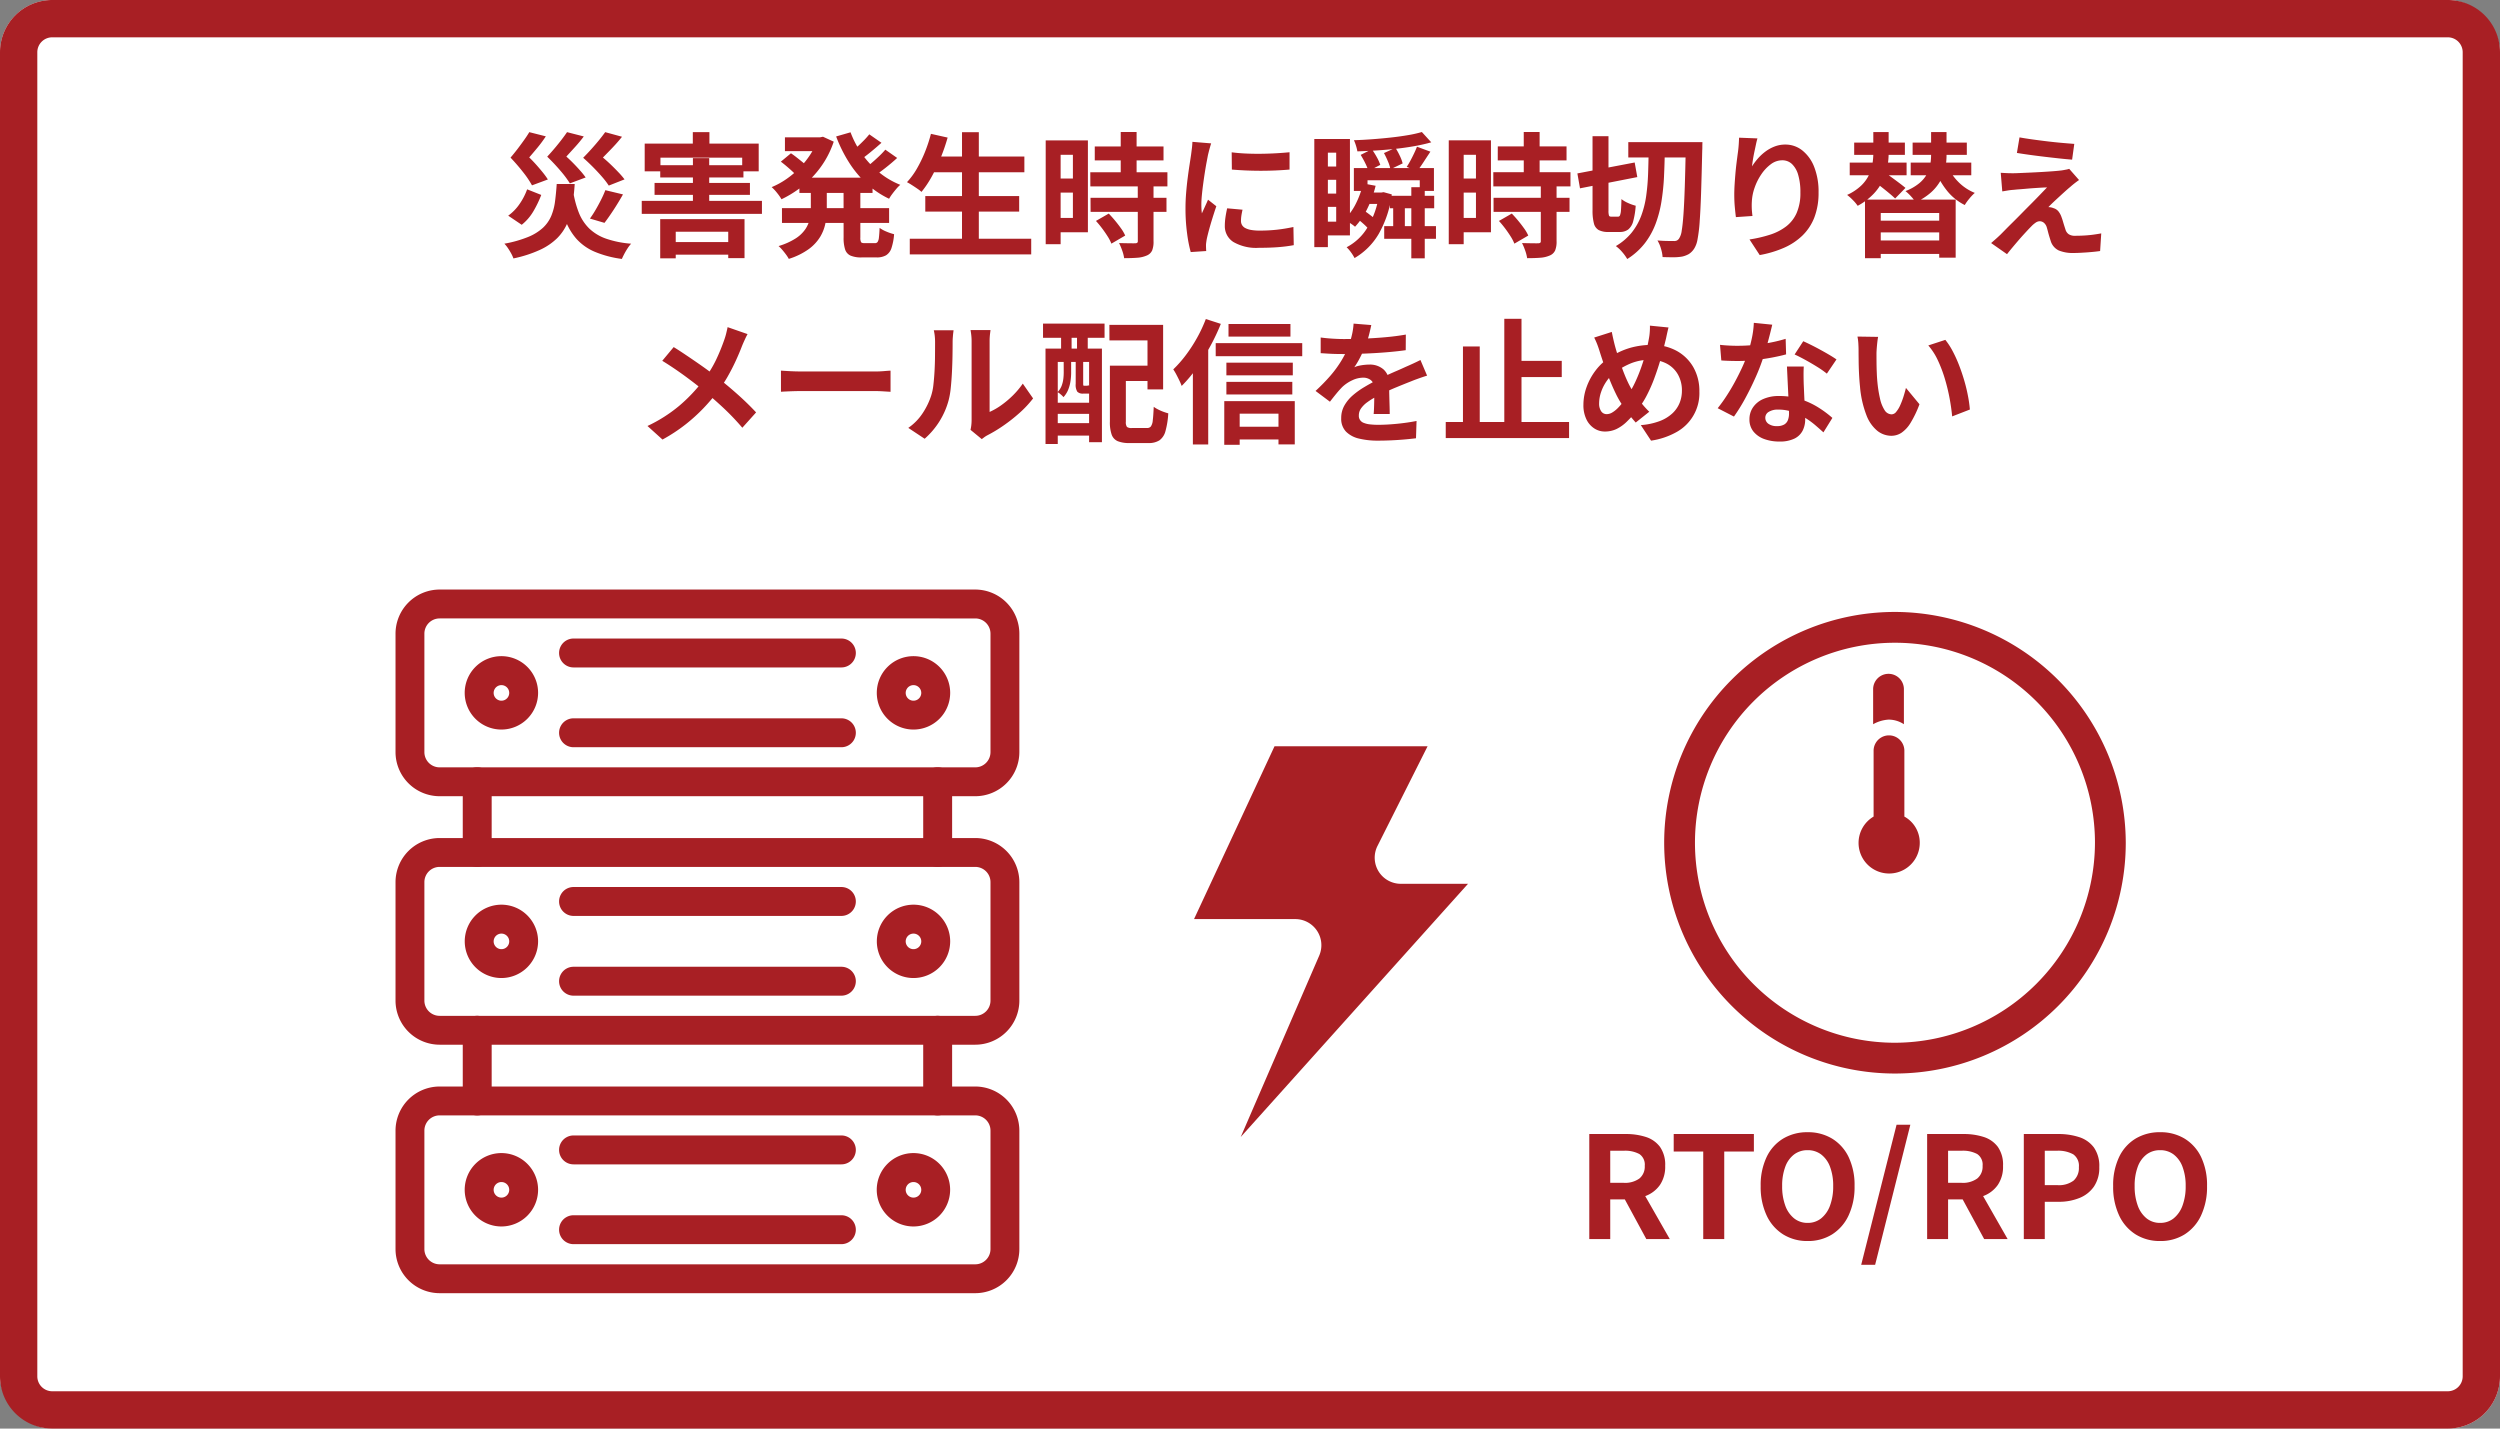
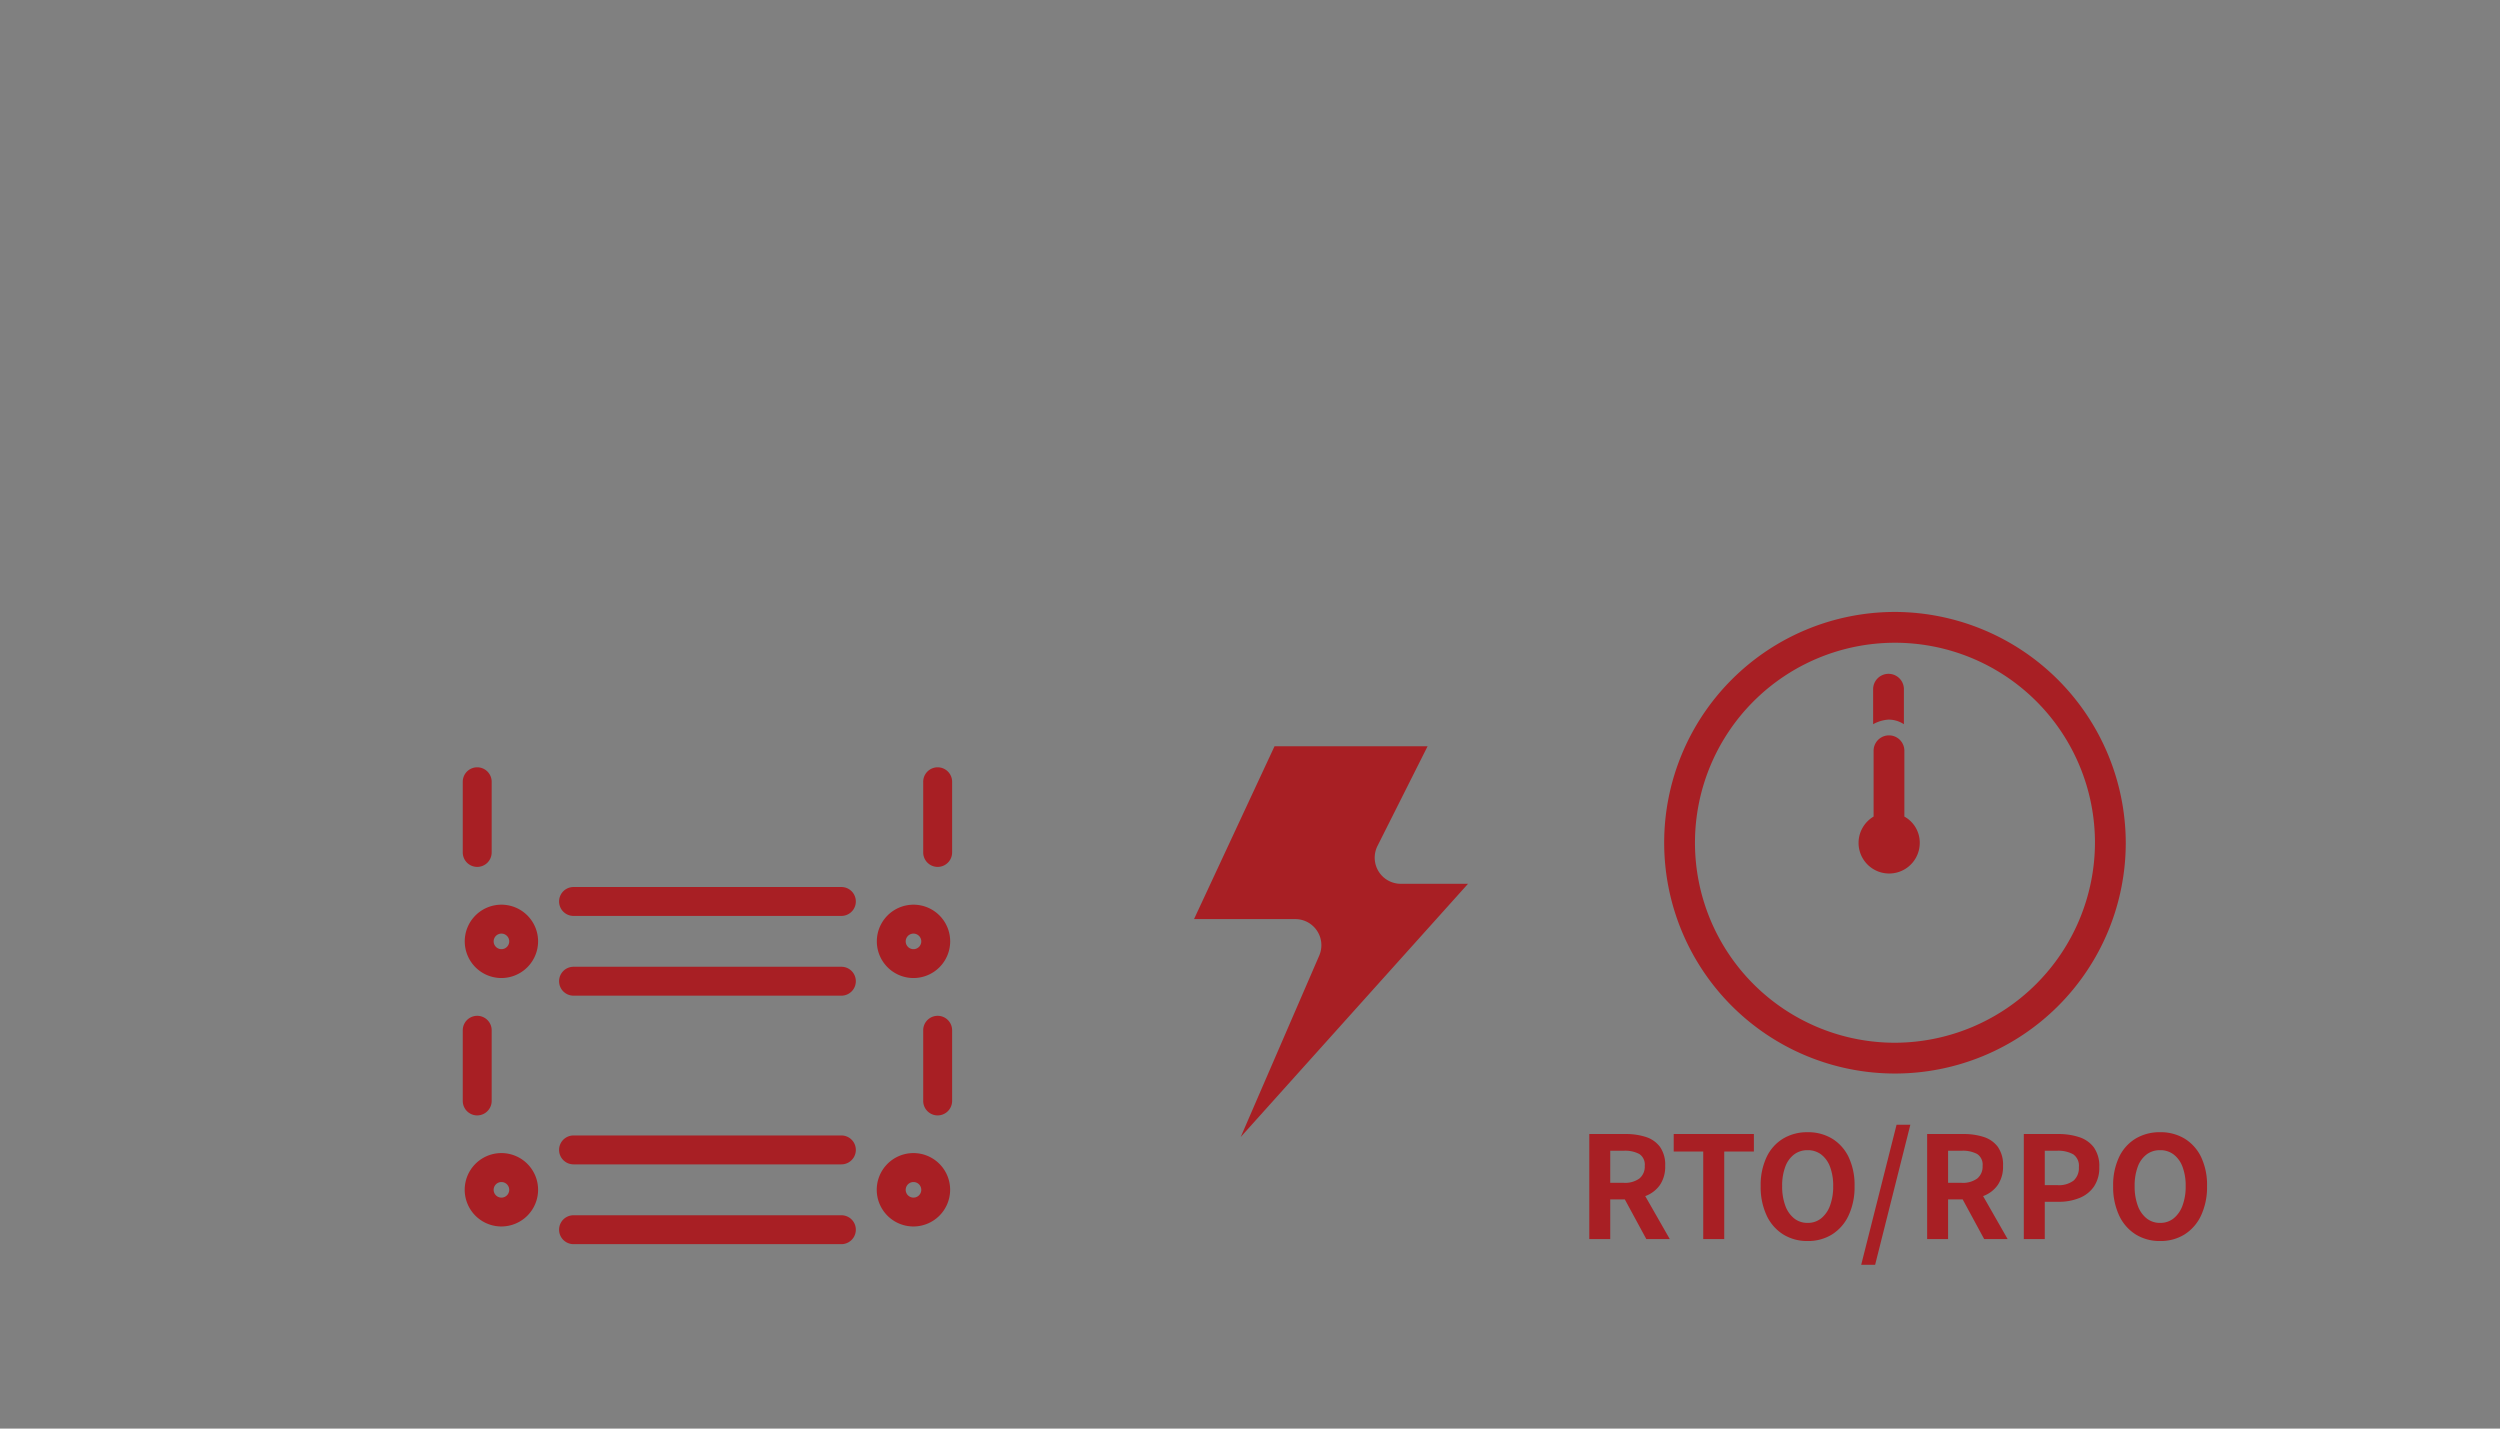
<svg xmlns="http://www.w3.org/2000/svg" viewBox="0 0 335 191.429">
  <rect x="0" y="0" width="335" height="191.429" fill="#808080" stroke="none" />
  <g transform="translate(-3159 -5261)">
-     <rect width="335" height="191.429" fill="#fff" rx="7" transform="translate(3159 5261)" />
-     <path fill="#a81f24" d="M3166 5266a2 2 0 0 0-2 2v177.429a2 2 0 0 0 2 2h321a2 2 0 0 0 2-2V5268a2 2 0 0 0-2-2h-321m0-5h321a7 7 0 0 1 7 7v177.429a7 7 0 0 1-7 7h-321a7 7 0 0 1-7-7V5268a7 7 0 0 1 7-7Z" />
-     <path fill="#a81f24" d="M3235.8 5286.6a13.321 13.321 0 0 0 .765 2.9 6.128 6.128 0 0 0 1.381 2.108 6.218 6.218 0 0 0 2.251 1.367 13.241 13.241 0 0 0 3.375.68 4.512 4.512 0 0 0-.463.6q-.24.364-.442.747t-.336.694a14.02 14.02 0 0 1-3.673-.975 6.935 6.935 0 0 1-2.434-1.739 8.14 8.14 0 0 1-1.515-2.626 20.93 20.93 0 0 1-.917-3.615Zm-2.2-.94h2.411q-.1 1.518-.309 2.829a10.116 10.116 0 0 1-.68 2.415 6.462 6.462 0 0 1-1.351 2 8.135 8.135 0 0 1-2.308 1.573 16.439 16.439 0 0 1-3.563 1.152 4.528 4.528 0 0 0-.3-.661q-.2-.369-.44-.724a3.96 3.96 0 0 0-.475-.591 15.777 15.777 0 0 0 3.184-.9 6.6 6.6 0 0 0 1.994-1.237 4.668 4.668 0 0 0 1.107-1.588 7.556 7.556 0 0 0 .506-1.949q.139-1.064.224-2.323Zm-3.673-6.951 2.213.561a16.487 16.487 0 0 1-1.095 1.486q-.577.7-1.13 1.337.5.486.968 1.013t.873 1.03a9.743 9.743 0 0 1 .659.913l-2.127.788a12.518 12.518 0 0 0-1.188-1.761q-.776-.992-1.688-1.955.484-.564.954-1.182t.882-1.2q.414-.582.678-1.034Zm5.059 0 2.241.575q-.56.748-1.165 1.41l-1.172 1.286q.512.458 1 .96t.9.973a9.68 9.68 0 0 1 .688.867l-2.113.791a13.812 13.812 0 0 0-1.265-1.689q-.817-.962-1.775-1.888.512-.55 1.012-1.143t.928-1.152q.429-.56.721-.994Zm5.113 0 2.251.617q-.4.508-.835.988t-.873.925l-.851.871q.566.472 1.106.994t1.011 1.02a10.6 10.6 0 0 1 .781.912l-2.113.833a10.264 10.264 0 0 0-.859-1.128q-.535-.622-1.189-1.287t-1.384-1.311q.562-.568 1.119-1.188t1.035-1.206q.477-.592.802-1.044Zm-10.462 7.661 1.892.752a14.478 14.478 0 0 1-1.049 2.178 6.541 6.541 0 0 1-1.569 1.822l-1.811-1.222a6.3 6.3 0 0 0 1.526-1.572 8.442 8.442 0 0 0 1.011-1.958Zm10.479.113 2.364.569q-.594 1.054-1.259 2.071t-1.221 1.741l-1.95-.575a13.7 13.7 0 0 0 .759-1.169q.383-.655.731-1.346a13.2 13.2 0 0 0 .577-1.291Zm11.735-4.29h2.183v6.488h-2.183Zm-4.38.944h11.149v1.645h-11.148Zm-.76 2.379h12.78v1.593h-12.78Zm1.517 7.921h9.561v1.687h-9.561Zm-3.235-5.523h16.107v1.747h-16.106Zm2.474 2.447h11.3v5.23h-2.183v-3.54h-7.035v3.564h-2.08Zm4.37-11.655h2.225v2.6h-2.225Zm-6.447 1.536h15.276v3.717h-2.211v-1.829H3247.5v1.829h-2.112Zm20.731 4.57h9.8v2.042h-9.8Zm-1.939-5.412h5.1v1.856h-5.1Zm-.4 9.491h14.358v1.982h-14.354Zm4.73-9.491h.389l.379-.078 1.441.661a12.639 12.639 0 0 1-1.179 2.551 12.735 12.735 0 0 1-1.63 2.137 13.488 13.488 0 0 1-1.978 1.721 14.666 14.666 0 0 1-2.214 1.308 6.6 6.6 0 0 0-.6-.857 5.793 5.793 0 0 0-.718-.769 10.333 10.333 0 0 0 1.958-1.068 12.134 12.134 0 0 0 1.755-1.474 11.422 11.422 0 0 0 1.436-1.779 8.546 8.546 0 0 0 .965-1.984Zm-.862 6.437h2.141v3.116a10.579 10.579 0 0 1-.176 1.917 5.632 5.632 0 0 1-.7 1.846 5.785 5.785 0 0 1-1.53 1.655 9.33 9.33 0 0 1-2.685 1.32 4.737 4.737 0 0 0-.373-.579q-.238-.325-.505-.635a4.747 4.747 0 0 0-.493-.505 8.96 8.96 0 0 0 2.3-1.03 4.521 4.521 0 0 0 1.3-1.249 3.971 3.971 0 0 0 .579-1.373 7.008 7.008 0 0 0 .144-1.406Zm5.323-7.109a12.643 12.643 0 0 0 1.537 2.908 12.447 12.447 0 0 0 2.258 2.432 10.747 10.747 0 0 0 2.87 1.7 4.425 4.425 0 0 0-.533.542q-.283.334-.542.68a5.842 5.842 0 0 0-.426.643 12.11 12.11 0 0 1-3.011-2.033 14.135 14.135 0 0 1-2.36-2.838 18.843 18.843 0 0 1-1.723-3.477Zm-9.341 3.936 1.357-1.124q.35.23.738.535t.751.6a6.617 6.617 0 0 1 .595.533l-1.413 1.251a6.476 6.476 0 0 0-.55-.557q-.347-.318-.735-.646t-.739-.591Zm11.854-3.664 1.63 1.134q-.708.636-1.48 1.267t-1.411 1.059l-1.291-.994q.406-.318.877-.741t.919-.88a10.619 10.619 0 0 0 .756-.845Zm2.152 2.056 1.583 1.11q-.724.668-1.561 1.324t-1.524 1.106l-1.3-.994q.442-.322.959-.763t1.008-.911a11.963 11.963 0 0 0 .835-.876Zm-5.6 4.884h2.249v6.881a1.244 1.244 0 0 0 .1.632q.1.131.474.131h1.378a.426.426 0 0 0 .361-.164 1.353 1.353 0 0 0 .176-.6q.056-.442.092-1.283a4.345 4.345 0 0 0 .919.5 6.749 6.749 0 0 0 1.021.345 7.655 7.655 0 0 1-.353 1.865 1.763 1.763 0 0 1-.729.965 2.494 2.494 0 0 1-1.273.283h-1.983a3.661 3.661 0 0 1-1.5-.244 1.364 1.364 0 0 1-.727-.832 5.022 5.022 0 0 1-.2-1.593Zm11.7-3.964h12.529v2.104h-12.529Zm-.748 5.3h12.58v2.074h-12.58Zm-2.079 5.715h16.273v2.102h-16.272Zm7-14.276h2.253v15.312h-2.254Zm-4.163.22 2.235.5a25.858 25.858 0 0 1-.944 2.738 23.283 23.283 0 0 1-1.2 2.517 13.619 13.619 0 0 1-1.359 2.024 4.873 4.873 0 0 0-.565-.438q-.357-.244-.728-.482t-.653-.383a9.769 9.769 0 0 0 1.322-1.8 17.408 17.408 0 0 0 1.089-2.244 19.624 19.624 0 0 0 .802-2.438Zm21.952 1.687h9.213v1.87h-9.213Zm-.6 3.458h10.335v1.9h-10.325Zm.032 3.429h10.178v1.884h-10.169Zm4.046-8.817h2.127v6.608h-2.127Zm2.283 7.185h2.112v7.454a3.164 3.164 0 0 1-.181 1.218 1.341 1.341 0 0 1-.722.688 3.8 3.8 0 0 1-1.274.3q-.743.058-1.759.058a5.332 5.332 0 0 0-.263-1.024 7.987 7.987 0 0 0-.42-1q.671.018 1.307.027t.839.002a.521.521 0 0 0 .287-.064.3.3 0 0 0 .081-.248Zm-5.611 4.732 1.723-.99q.42.43.852.952t.8 1.04a5.408 5.408 0 0 1 .553.954l-1.852 1.084a5.467 5.467 0 0 0-.495-.96q-.335-.534-.744-1.079t-.828-1.002Zm-5.707-10.8h4.637v12.314h-4.637v-1.923h2.627v-8.457h-2.627Zm.112 5.111h3.488v1.89h-3.488Zm-1.13-5.111h2v13.917h-2Zm24.922 1.6q.831.112 1.865.161t2.109.035q1.075-.014 2.06-.072t1.719-.133v2.321q-.823.072-1.815.117t-2.032.045q-1.04 0-2.041-.045t-1.842-.117Zm1.453 7.691q-.1.452-.155.8a4.768 4.768 0 0 0-.053.714 1.064 1.064 0 0 0 .14.54 1.093 1.093 0 0 0 .439.407 2.631 2.631 0 0 0 .776.252 6.505 6.505 0 0 0 1.162.087 20.811 20.811 0 0 0 2.273-.117q1.063-.117 2.235-.365l.046 2.433a19.165 19.165 0 0 1-1.991.26q-1.125.095-2.656.095a6.1 6.1 0 0 1-3.456-.788 2.5 2.5 0 0 1-1.133-2.165 7.88 7.88 0 0 1 .079-1.093q.079-.564.233-1.246Zm-4.2-8.887q-.064.178-.156.5t-.17.633q-.078.31-.114.472-.07.367-.184.973t-.231 1.353q-.117.747-.221 1.524t-.172 1.492q-.068.715-.068 1.259 0 .258.014.576a5.646 5.646 0 0 0 .056.594q.138-.307.279-.615t.281-.617q.141-.31.261-.6l1.112.878q-.254.746-.517 1.591t-.467 1.595q-.2.75-.3 1.226-.036.194-.07.45a2.648 2.648 0 0 0-.03.394q0 .14.008.347t.022.4l-2.076.138a17.965 17.965 0 0 1-.485-2.483 24.883 24.883 0 0 1-.215-3.391q0-1.014.085-2.054t.21-2.009q.125-.969.248-1.759t.2-1.314q.05-.378.11-.855t.074-.905Zm19.12 3.31h10.729v3.064h-1.9v-1.429h-7v1.429h-1.829Zm1.47 3.277h2.149v1.53h-2.149Zm3.36.433h5.933v1.677h-5.933Zm-.764 4.064h6.936v1.7h-6.936Zm1.2-3.455h1.565v4.014h-1.56Zm2.432-1.754h1.8v9.53h-1.8Zm-7.6 3.97 1.058-.974q.536.34 1.123.8a6.6 6.6 0 0 1 .909.833l-1.108 1.083a8.874 8.874 0 0 0-.875-.874 10.829 10.829 0 0 0-1.104-.871Zm.806-8.3 1.497-.758a9.326 9.326 0 0 1 .674 1.067 6.245 6.245 0 0 1 .464 1.022l-1.585.834a6.8 6.8 0 0 0-.427-1.05 12.019 12.019 0 0 0-.619-1.119Zm3.124-.244 1.547-.7a10.218 10.218 0 0 1 .583 1.069 5.184 5.184 0 0 1 .377 1.013l-1.635.788a5 5 0 0 0-.335-1.051 11.885 11.885 0 0 0-.533-1.123Zm-.662 5.286h.314l.3-.05 1.1.3a14.376 14.376 0 0 1-1.757 5.3 8.981 8.981 0 0 1-3.233 3.229 5.562 5.562 0 0 0-.474-.762 4.563 4.563 0 0 0-.588-.687 7.089 7.089 0 0 0 2.827-2.7 11.478 11.478 0 0 0 1.512-4.35Zm-2.13-1.221 1.677.315a14.646 14.646 0 0 1-1.123 3.09 9.824 9.824 0 0 1-1.635 2.4 4.3 4.3 0 0 0-.418-.324q-.266-.186-.547-.36t-.48-.275a7.642 7.642 0 0 0 1.555-2.136 11.768 11.768 0 0 0 .971-2.71Zm-5.575-5.953h3.812v12.913h-3.812v-1.839h1.97v-9.239h-1.97Zm.209 3.688h2.61v1.776h-2.61Zm0 3.631h2.61v1.772h-2.61Zm-1.171-7.32h1.818v14.49h-1.818Zm14.412-.935 1.258 1.379q-.986.284-2.184.5t-2.516.364q-1.318.146-2.644.228t-2.558.122a5.124 5.124 0 0 0-.184-.759 5.644 5.644 0 0 0-.277-.734q1.2-.04 2.468-.134t2.488-.228q1.221-.134 2.288-.318a16.066 16.066 0 0 0 1.861-.419Zm-.656 1.969 1.8.663q-.464.7-.928 1.412t-.855 1.208l-1.392-.584q.244-.362.5-.836t.488-.967q.237-.493.387-.895Zm10.83-.039h9.213v1.87h-9.218Zm-.6 3.458h10.34v1.9h-10.335Zm.032 3.429h10.182v1.884h-10.178Zm4.046-8.817h2.127v6.61h-2.123Zm2.287 7.186h2.112v7.455a3.164 3.164 0 0 1-.19 1.218 1.341 1.341 0 0 1-.722.688 3.8 3.8 0 0 1-1.274.3q-.743.058-1.759.058a5.332 5.332 0 0 0-.263-1.024 7.987 7.987 0 0 0-.42-1q.671.018 1.307.027t.839.002a.521.521 0 0 0 .287-.064.3.3 0 0 0 .081-.248Zm-5.611 4.732 1.723-.99q.42.43.852.952t.8 1.04a5.408 5.408 0 0 1 .553.954l-1.861 1.085a5.467 5.467 0 0 0-.495-.96q-.335-.534-.744-1.079t-.828-1.002Zm-5.707-10.8h4.638v12.315h-4.637v-1.923h2.627v-8.457h-2.627Zm.113 5.111h3.488v1.891h-3.488Zm-1.13-5.111h2v13.918h-2Zm24.059.239h8.653v2.053h-8.653Zm7.7 0h2.235l-.007.214q-.007.214-.007.475t-.014.413q-.076 3.378-.154 5.721t-.192 3.854a19.738 19.738 0 0 1-.287 2.351 3.4 3.4 0 0 1-.429 1.21 2.367 2.367 0 0 1-.743.761 3.2 3.2 0 0 1-.9.337 6.856 6.856 0 0 1-1.18.091q-.7 0-1.43-.027a4.715 4.715 0 0 0-.213-1.116 4.459 4.459 0 0 0-.473-1.109q.714.058 1.3.067t.9.009a.906.906 0 0 0 .407-.071.82.82 0 0 0 .3-.283 2.487 2.487 0 0 0 .342-1.034q.136-.778.238-2.231t.175-3.691q.073-2.238.135-5.411Zm-14.523 4.191 7.678-1.465.351 1.956-7.678 1.507Zm2.031-4.99h2.137v9.952a2.114 2.114 0 0 0 .067.694q.067.14.31.14h.9a.281.281 0 0 0 .264-.183 2.262 2.262 0 0 0 .13-.695q.042-.512.064-1.477a3.879 3.879 0 0 0 .91.534 6.189 6.189 0 0 0 1 .354 10.487 10.487 0 0 1-.337 2.084 2.1 2.1 0 0 1-.665 1.1 1.846 1.846 0 0 1-1.153.333h-1.506a2.678 2.678 0 0 1-1.3-.26 1.4 1.4 0 0 1-.64-.894 6.677 6.677 0 0 1-.183-1.736Zm7.519 1.768h2.165q-.022 1.86-.107 3.614a30.527 30.527 0 0 1-.343 3.36 15.446 15.446 0 0 1-.792 3.02 10.115 10.115 0 0 1-1.45 2.6 9.084 9.084 0 0 1-2.344 2.1 6.026 6.026 0 0 0-.675-.935 4.848 4.848 0 0 0-.852-.8 7.844 7.844 0 0 0 2.127-1.812 8.2 8.2 0 0 0 1.278-2.263 12.672 12.672 0 0 0 .662-2.657 28.517 28.517 0 0 0 .255-2.984q.055-1.567.076-3.243Zm14.579-1.471q-.1.329-.2.81t-.216 1.012q-.11.531-.191 1.035t-.117.884a8.507 8.507 0 0 1 .778-1.04 6.424 6.424 0 0 1 1.016-.938 5.158 5.158 0 0 1 1.238-.681 3.941 3.941 0 0 1 1.425-.256 3.61 3.61 0 0 1 2.268.78 5.222 5.222 0 0 1 1.599 2.216 9.02 9.02 0 0 1 .587 3.42 9.134 9.134 0 0 1-.558 3.335 6.805 6.805 0 0 1-1.6 2.439 8.387 8.387 0 0 1-2.49 1.65 14.422 14.422 0 0 1-3.238.967l-1.367-2.091a17.445 17.445 0 0 0 2.746-.637 7.141 7.141 0 0 0 2.163-1.108 4.627 4.627 0 0 0 1.41-1.807 6.68 6.68 0 0 0 .5-2.739 8.166 8.166 0 0 0-.293-2.351 3.229 3.229 0 0 0-.837-1.466 1.853 1.853 0 0 0-1.3-.5 2.525 2.525 0 0 0-1.523.521 5.5 5.5 0 0 0-1.29 1.368 7.6 7.6 0 0 0-.9 1.807 6.437 6.437 0 0 0-.364 1.865q-.024.371-.01.824t.094 1.078l-2.219.152q-.068-.518-.143-1.307t-.076-1.687q0-.634.044-1.352t.108-1.467q.064-.75.158-1.5t.19-1.446q.068-.517.1-1.018t.042-.866Zm14.411 8.2h12.151v7.784h-2.206v-5.986h-7.834v6.057h-2.109Zm1.423 2.826h9.292v1.565h-9.289Zm-2.871-10.463h6.794v1.645h-6.794Zm7.83 0h7.264v1.645h-7.264Zm-8.428 2.678h7.62v1.7h-7.62Zm8.171 0h8.118v1.7h-8.118Zm-4.741 10.438h9.292v1.8h-9.292Zm-.269-14.529h2.053v2.849a10.089 10.089 0 0 1-.164 1.761 7.488 7.488 0 0 1-.605 1.867 7.016 7.016 0 0 1-1.257 1.813 8.569 8.569 0 0 1-2.124 1.595 5.112 5.112 0 0 0-.636-.761 7.1 7.1 0 0 0-.781-.7 6.7 6.7 0 0 0 1.923-1.283 4.961 4.961 0 0 0 1.044-1.474 5.72 5.72 0 0 0 .443-1.5 9.5 9.5 0 0 0 .106-1.349Zm7.744 0h2.067v3.14a8.335 8.335 0 0 1-.171 1.654 6.076 6.076 0 0 1-.619 1.679 6.181 6.181 0 0 1-1.257 1.584 8.075 8.075 0 0 1-2.09 1.348 5.712 5.712 0 0 0-.616-.78 6.347 6.347 0 0 0-.751-.715 6.626 6.626 0 0 0 1.84-1.046 4.327 4.327 0 0 0 1.035-1.23 4.144 4.144 0 0 0 .452-1.3 7.688 7.688 0 0 0 .106-1.225Zm2.125 4.391a6.919 6.919 0 0 0 1.464 2.231 6.467 6.467 0 0 0 2.265 1.531 6.089 6.089 0 0 0-.726.76 6.67 6.67 0 0 0-.62.866 7.072 7.072 0 0 1-2.454-2.014 10.626 10.626 0 0 1-1.61-2.906Zm-9.86 2.134 1.315-1.251q.478.318 1.035.724t1.081.8q.523.393.869.685l-1.385 1.422q-.318-.31-.82-.728t-1.06-.852q-.557-.436-1.035-.8Zm19.581-5.812q.758.138 1.729.274t2 .259q1.032.123 1.975.206t1.636.133l-.291 2.112q-.7-.054-1.647-.155t-1.961-.222q-1.018-.121-2-.255t-1.789-.268Zm7.977 5.713q-.354.248-.642.477t-.533.445q-.314.258-.744.647t-.876.8q-.446.408-.8.749t-.514.519a1.422 1.422 0 0 1 .329.03 1.557 1.557 0 0 1 .363.108 1.3 1.3 0 0 1 .641.413 2.559 2.559 0 0 1 .436.811q.09.232.174.523t.175.58q.091.289.171.532a1.142 1.142 0 0 0 .432.627 1.436 1.436 0 0 0 .832.212q.7 0 1.334-.04t1.188-.118q.555-.078 1.007-.162l-.151 2.363q-.364.058-1.022.121t-1.345.1q-.688.042-1.164.042a4.907 4.907 0 0 1-2-.334 2.065 2.065 0 0 1-1.069-1.21q-.086-.27-.191-.61t-.189-.672q-.084-.333-.15-.55a1.29 1.29 0 0 0-.412-.679.907.907 0 0 0-.549-.2 1.008 1.008 0 0 0-.561.2 3.682 3.682 0 0 0-.61.535q-.188.184-.452.468t-.591.642q-.327.359-.681.772t-.735.868q-.381.454-.755.929l-2.129-1.49.566-.493q.321-.28.68-.625.239-.238.668-.675t1-1q.569-.562 1.194-1.2t1.25-1.262q.625-.628 1.174-1.2t.961-1q-.37.008-.842.036t-.971.063q-.5.035-.985.079t-.905.075q-.419.031-.737.067-.47.032-.868.1t-.689.114l-.206-2.493q.306.018.77.041t.955.019q.262 0 .845-.028l1.356-.059q.772-.035 1.57-.081t1.508-.1q.71-.056 1.154-.11.244-.036.56-.1a2.856 2.856 0 0 0 .455-.113Zm-178.418 20.648q-.174.307-.4.805t-.355.821q-.338.886-.82 1.94t-1.09 2.12a17.615 17.615 0 0 1-1.36 2.04 26.306 26.306 0 0 1-1.876 2.194 23.066 23.066 0 0 1-2.4 2.176 22.167 22.167 0 0 1-3.1 2.035l-2.013-1.818a19.693 19.693 0 0 0 4.242-2.692 21.512 21.512 0 0 0 3.2-3.366 15.22 15.22 0 0 0 1.743-2.791 26.547 26.547 0 0 0 1.122-2.742 8.236 8.236 0 0 0 .246-.83q.118-.478.186-.824Zm-9.9 1.74q.68.418 1.447.932t1.548 1.051q.781.537 1.5 1.059t1.277.97q1.446 1.122 2.816 2.346t2.455 2.394l-1.846 2.057a32.491 32.491 0 0 0-2.409-2.539q-1.231-1.16-2.65-2.343-.486-.414-1.112-.9t-1.358-1.028q-.732-.539-1.539-1.089t-1.662-1.072Zm14.374 3.156q.328.018.834.05t1.056.048q.55.016 1.006.016h9.669q.636 0 1.2-.048t.92-.066v2.835q-.318-.018-.928-.057t-1.186-.043h-9.673q-.762 0-1.574.03t-1.322.066Zm25.4 7.933a5.032 5.032 0 0 0 .105-.609 6.071 6.071 0 0 0 .041-.711v-10.494a7.291 7.291 0 0 0-.067-1.061q-.067-.451-.071-.49h2.67q0 .04-.062.5a8.593 8.593 0 0 0-.058 1.068v9.399a8.939 8.939 0 0 0 1.532-.879 12.379 12.379 0 0 0 1.553-1.3 11.015 11.015 0 0 0 1.362-1.616l1.381 1.984a14.143 14.143 0 0 1-1.784 1.911 21.7 21.7 0 0 1-2.17 1.715 19 19 0 0 1-2.147 1.3 3.673 3.673 0 0 0-.468.293l-.308.233Zm-8.337-.261a7.2 7.2 0 0 0 1.945-2 9.679 9.679 0 0 0 1.118-2.313 7.218 7.218 0 0 0 .3-1.454q.1-.872.155-1.87t.061-1.987q.009-.988.009-1.8a8.087 8.087 0 0 0-.046-.935 6.552 6.552 0 0 0-.124-.721h2.646q0 .036-.034.289t-.06.61q-.03.357-.03.729 0 .8-.018 1.848t-.074 2.148q-.056 1.1-.157 2.083a10.649 10.649 0 0 1-.285 1.663 10.388 10.388 0 0 1-1.233 2.835 10.552 10.552 0 0 1-1.981 2.331Zm28.057-8.337h5.014v2.056h-5.014Zm-1.041 0h2.137v7.5a1.107 1.107 0 0 0 .146.708 1.023 1.023 0 0 0 .671.146h2.018a.637.637 0 0 0 .518-.211 1.689 1.689 0 0 0 .254-.819q.077-.608.128-1.812a4.233 4.233 0 0 0 .587.356 6.411 6.411 0 0 0 .709.31q.366.134.652.209a11.113 11.113 0 0 1-.379 2.394 2.189 2.189 0 0 1-.809 1.226 2.632 2.632 0 0 1-1.481.362h-2.52a4.071 4.071 0 0 1-1.573-.247 1.493 1.493 0 0 1-.817-.869 4.936 4.936 0 0 1-.244-1.743Zm-.068-5.471h7.2v8.649h-2.094v-6.568h-5.1Zm-8.56 3.186h7.56v12.542h-1.72V5309.5h-4.2v11h-1.64Zm.89 7.248h5.768v1.491h-5.768Zm0 2.733h5.768v1.673h-5.768Zm-1.223-13.333h8.245v1.9h-8.245Zm2.421.431h1.407v4.329h-1.407Zm2.133 0h1.439v4.329h-1.439Zm-1.787 4.306h1v1.83a8.055 8.055 0 0 1-.081 1.1 5 5 0 0 1-.3 1.154 3.346 3.346 0 0 1-.645 1.031 2.715 2.715 0 0 0-.364-.36 2.722 2.722 0 0 0-.429-.313 2.513 2.513 0 0 0 .544-.844 3.921 3.921 0 0 0 .224-.908 7.25 7.25 0 0 0 .056-.873Zm1.613 0h1v3.32a.76.76 0 0 0 .019.219q.019.048.119.048h.313q.2 0 .246-.064a1.523 1.523 0 0 0 .419.236 4.48 4.48 0 0 0 .507.172.893.893 0 0 1-.329.544 1.139 1.139 0 0 1-.664.167h-.618a1.013 1.013 0 0 1-.8-.254 1.753 1.753 0 0 1-.216-1.053Zm20.474-4.686h8.3v1.687h-8.3Zm-.284 5.185h8.9v1.691h-8.9Zm0 2.571h8.834v1.691h-8.834Zm.854 6.013h7.179v1.705h-7.179Zm-2.286-11.2h11.595v1.743h-11.594Zm1.149 7.77h9.446v5.793h-2.182v-4.119h-5.2v4.173h-2.067Zm-2.472-11.004 2.01.649a28.306 28.306 0 0 1-1.448 3.053 28.951 28.951 0 0 1-1.8 2.887 18.094 18.094 0 0 1-2 2.377 7.321 7.321 0 0 0-.29-.684q-.2-.42-.425-.845a6.933 6.933 0 0 0-.411-.69 15.721 15.721 0 0 0 1.676-1.9 19.733 19.733 0 0 0 1.506-2.318 19.234 19.234 0 0 0 1.182-2.529Zm-1.735 4.976 2.048-2.048.008.02v13.864h-2.056Zm23.906-4.168q-.1.5-.293 1.272a14.532 14.532 0 0 1-.579 1.742q-.28.663-.649 1.376a11.154 11.154 0 0 1-.758 1.268 2.961 2.961 0 0 1 .6-.2 6.267 6.267 0 0 1 .752-.122 6.845 6.845 0 0 1 .688-.04 2.77 2.77 0 0 1 1.879.65 2.391 2.391 0 0 1 .752 1.913q0 .366.007.885t.023 1.087q.016.568.032 1.114t.016.974h-2.154q.032-.312.048-.731t.025-.889q.009-.47.014-.909t.005-.806a1.4 1.4 0 0 0-.459-1.2 1.679 1.679 0 0 0-1.02-.335 3.482 3.482 0 0 0-1.518.371 4.932 4.932 0 0 0-1.294.875q-.392.4-.793.887t-.865 1.091l-1.93-1.445a25.115 25.115 0 0 0 2.018-2.071 14.986 14.986 0 0 0 1.455-2 12.269 12.269 0 0 0 .971-1.981 11.939 11.939 0 0 0 .443-1.5 8.783 8.783 0 0 0 .211-1.469Zm-6.78 1.666q.7.1 1.592.156t1.577.052q1.186 0 2.6-.056t2.874-.184q1.459-.128 2.767-.358l-.014 2.092q-.95.134-2.058.235t-2.251.164q-1.142.063-2.183.09t-1.857.027q-.368 0-.894-.009t-1.087-.042l-1.066-.066Zm14.259 5.113q-.278.082-.667.215t-.777.275q-.389.142-.695.27-.872.34-2.05.826t-2.443 1.136a10.03 10.03 0 0 0-1.375.832 3.6 3.6 0 0 0-.849.841 1.624 1.624 0 0 0-.291.932.988.988 0 0 0 .651 1 3 3 0 0 0 .816.2 9.364 9.364 0 0 0 1.143.061q1.151 0 2.543-.139t2.58-.375l-.074 2.317q-.588.076-1.467.155t-1.828.122q-.948.043-1.809.043a10.569 10.569 0 0 1-2.516-.273 3.6 3.6 0 0 1-1.756-.931 2.473 2.473 0 0 1-.645-1.81 3.372 3.372 0 0 1 .429-1.7 5.231 5.231 0 0 1 1.13-1.365 10.71 10.71 0 0 1 1.538-1.101q.834-.5 1.64-.9.84-.44 1.507-.743t1.249-.552q.581-.249 1.117-.5.527-.228 1.017-.454t.99-.478Zm11.412-1.977h6.632v2.169h-6.632Zm-8.913 8.191h16.526v2.15h-16.526Zm7.847-13.835h2.305v14.978h-2.305Zm-5.54 3.715h2.249v11.165h-2.249Zm27.545-2.547q-.064.24-.142.582t-.147.679q-.069.338-.133.562-.282 1.2-.645 2.453t-.816 2.475a20.279 20.279 0 0 1-1 2.287 11.393 11.393 0 0 1-1.2 1.89 15.974 15.974 0 0 1-1.529 1.712 5.219 5.219 0 0 1-1.406.986 3.652 3.652 0 0 1-1.526.316 2.588 2.588 0 0 1-1.395-.41 2.956 2.956 0 0 1-1.061-1.215 4.319 4.319 0 0 1-.405-1.963 7.01 7.01 0 0 1 .435-2.4 8.253 8.253 0 0 1 1.221-2.225 7.247 7.247 0 0 1 1.843-1.7 10 10 0 0 1 2.829-1.318 10.733 10.733 0 0 1 2.835-.38 6.769 6.769 0 0 1 3.3.786 5.75 5.75 0 0 1 2.258 2.19 6.4 6.4 0 0 1 .817 3.28 5.948 5.948 0 0 1-3.134 5.465 9.9 9.9 0 0 1-3.341 1.112l-1.373-2.083a9.024 9.024 0 0 0 2.536-.54 5.189 5.189 0 0 0 1.709-1.046 3.931 3.931 0 0 0 .964-1.409 4.381 4.381 0 0 0 .3-1.612 4.316 4.316 0 0 0-.526-2.16 3.72 3.72 0 0 0-1.486-1.456 4.622 4.622 0 0 0-2.253-.526 6.629 6.629 0 0 0-2.532.457 9.872 9.872 0 0 0-2.061 1.143 5.023 5.023 0 0 0-1.2 1.21 5.86 5.86 0 0 0-.77 1.5 4.764 4.764 0 0 0-.267 1.53 1.809 1.809 0 0 0 .271 1.046.856.856 0 0 0 .743.393 1.432 1.432 0 0 0 .711-.2 3.619 3.619 0 0 0 .721-.554 7.283 7.283 0 0 0 .72-.819q.357-.468.709-1a12.875 12.875 0 0 0 .967-1.73 21.32 21.32 0 0 0 .812-2q.363-1.036.621-2.024t.4-1.814a7.231 7.231 0 0 0 .112-.9 7.566 7.566 0 0 0 .02-.817Zm-7.6.595q.086.456.185.889t.2.835q.2.755.475 1.609t.586 1.7q.311.841.64 1.555a11.235 11.235 0 0 0 .637 1.21q.468.72 1.069 1.508a12.214 12.214 0 0 0 1.225 1.391l-1.814 1.445q-.53-.6-.96-1.15t-.866-1.235a12.322 12.322 0 0 1-.809-1.42q-.4-.815-.788-1.762t-.741-1.953q-.356-1.012-.666-2-.15-.49-.32-.937a9.729 9.729 0 0 0-.415-.93Zm14.5 1.73q.582.068 1.24.1t1.155.027a21.8 21.8 0 0 0 2.258-.119q1.146-.119 2.209-.331a19.206 19.206 0 0 0 1.932-.482l.06 2.082q-.765.214-1.835.417t-2.264.337a21.044 21.044 0 0 1-2.35.134q-.534 0-1.1-.016t-1.133-.057Zm7-2.7q-.108.466-.287 1.179t-.4 1.51q-.22.8-.47 1.558a26.565 26.565 0 0 1-1.055 2.758q-.647 1.462-1.4 2.851a23.3 23.3 0 0 1-1.522 2.456l-2.178-1.12a19.48 19.48 0 0 0 1.2-1.669q.6-.919 1.122-1.89t.943-1.879q.417-.908.677-1.645a18.686 18.686 0 0 0 .6-2.139 12.326 12.326 0 0 0 .3-2.219Zm4.224 5.606q-.032.568-.029 1.138t.021 1.172q.018.4.045 1.04t.063 1.352q.036.713.063 1.351t.027 1.019a3.332 3.332 0 0 1-.336 1.507 2.44 2.44 0 0 1-1.09 1.072 4.42 4.42 0 0 1-2.045.4 5.765 5.765 0 0 1-2.019-.335 3.291 3.291 0 0 1-1.442-1 2.526 2.526 0 0 1-.539-1.65 2.8 2.8 0 0 1 .47-1.584 3.185 3.185 0 0 1 1.363-1.119 5.09 5.09 0 0 1 2.144-.411 9.164 9.164 0 0 1 2.922.447 10.673 10.673 0 0 1 2.4 1.129 14.061 14.061 0 0 1 1.815 1.358l-1.2 1.936q-.488-.444-1.11-.977a10.749 10.749 0 0 0-1.389-1 8.281 8.281 0 0 0-1.661-.773 5.884 5.884 0 0 0-1.908-.3 2.284 2.284 0 0 0-1.253.3.9.9 0 0 0-.468.782.979.979 0 0 0 .412.817 1.86 1.86 0 0 0 1.148.314 1.883 1.883 0 0 0 .969-.212 1.164 1.164 0 0 0 .5-.595 2.431 2.431 0 0 0 .148-.879q0-.405-.034-1.167t-.079-1.679q-.045-.917-.088-1.832t-.075-1.619Zm3.093.955a12.318 12.318 0 0 0-1.3-.913q-.779-.485-1.594-.932t-1.428-.724l1.158-1.776q.486.216 1.109.527t1.255.66q.635.347 1.187.676t.9.577Zm6.867-4.926q-.06.319-.106.733t-.076.809q-.03.394-.034.652 0 .582.005 1.218t.031 1.286q.022.65.08 1.31a16.866 16.866 0 0 0 .359 2.277 4.631 4.631 0 0 0 .616 1.541 1.12 1.12 0 0 0 .946.553.811.811 0 0 0 .608-.342 3.812 3.812 0 0 0 .538-.89 10.058 10.058 0 0 0 .44-1.164q.192-.616.323-1.145l1.812 2.189a14.2 14.2 0 0 1-1.189 2.487 4.287 4.287 0 0 1-1.221 1.333 2.463 2.463 0 0 1-1.359.406 3.043 3.043 0 0 1-1.848-.643 4.952 4.952 0 0 1-1.483-2.1 13.745 13.745 0 0 1-.869-3.858q-.086-.836-.131-1.752t-.05-1.743q-.011-.83-.011-1.372 0-.378-.03-.894a6.393 6.393 0 0 0-.118-.934Zm9.008.4a9.156 9.156 0 0 1 .976 1.5 17.229 17.229 0 0 1 .863 1.895q.393 1.014.7 2.066t.493 2.049a17 17 0 0 1 .257 1.823l-2.375.922q-.1-1.1-.337-2.393a25.1 25.1 0 0 0-.63-2.61 17.806 17.806 0 0 0-.942-2.495 8.451 8.451 0 0 0-1.288-2.011Z" />
    <g fill="#a81f24">
      <path d="M3284.647 5377.165a1.938 1.938 0 0 1-1.937-1.937v-9.472a1.937 1.937 0 0 1 3.874 0v9.472a1.938 1.938 0 0 1-1.937 1.937m-61.7 0a1.938 1.938 0 0 1-1.937-1.937v-9.472a1.937 1.937 0 0 1 3.874 0v9.472a1.938 1.938 0 0 1-1.937 1.937" />
-       <path d="M3289.688 5367.693h-71.782a5.918 5.918 0 0 1-5.906-5.906v-15.881a5.918 5.918 0 0 1 5.906-5.906h71.782a5.918 5.918 0 0 1 5.906 5.906v15.881a5.911 5.911 0 0 1-5.906 5.906m-71.782-23.823a2.041 2.041 0 0 0-2.038 2.038v15.879a2.041 2.041 0 0 0 2.038 2.038h71.782a2.041 2.041 0 0 0 2.038-2.038v-15.881a2.041 2.041 0 0 0-2.038-2.036Z" />
-       <path d="M3226.193 5358.76a4.917 4.917 0 1 1 4.911-4.917 4.923 4.923 0 0 1-4.911 4.917m0-5.953a1.043 1.043 0 1 0 1.043 1.043 1.044 1.044 0 0 0-1.043-1.043M3281.407 5358.76a4.917 4.917 0 1 1 4.917-4.917 4.918 4.918 0 0 1-4.917 4.917m0-5.953a1.043 1.043 0 1 0 1.043 1.043 1.044 1.044 0 0 0-1.043-1.043M3271.745 5350.437h-35.891a1.937 1.937 0 0 1 0-3.874h35.891a1.937 1.937 0 1 1 0 3.874M3271.745 5361.129h-35.891a1.937 1.937 0 0 1 0-3.874h35.891a1.937 1.937 0 1 1 0 3.874M3289.688 5434.286h-71.782a5.918 5.918 0 0 1-5.906-5.906v-15.881a5.918 5.918 0 0 1 5.906-5.906h71.782a5.918 5.918 0 0 1 5.906 5.906v15.881a5.914 5.914 0 0 1-5.906 5.906m-71.782-23.825a2.041 2.041 0 0 0-2.038 2.038v15.881a2.041 2.041 0 0 0 2.038 2.038h71.782a2.041 2.041 0 0 0 2.038-2.038v-15.881a2.041 2.041 0 0 0-2.038-2.038ZM3289.688 5400.99h-71.782a5.918 5.918 0 0 1-5.906-5.906v-15.881a5.918 5.918 0 0 1 5.906-5.906h71.782a5.918 5.918 0 0 1 5.906 5.906v15.881a5.914 5.914 0 0 1-5.906 5.906m-71.782-23.825a2.041 2.041 0 0 0-2.038 2.038v15.881a2.041 2.041 0 0 0 2.038 2.038h71.782a2.041 2.041 0 0 0 2.038-2.038v-15.881a2.041 2.041 0 0 0-2.038-2.038Z" />
      <path d="M3226.193 5392.056a4.914 4.914 0 1 1 4.911-4.917 4.923 4.923 0 0 1-4.911 4.917m0-5.953a1.043 1.043 0 1 0 1.043 1.043 1.044 1.044 0 0 0-1.043-1.043M3281.407 5392.056a4.914 4.914 0 1 1 4.917-4.917 4.918 4.918 0 0 1-4.917 4.917m0-5.953a1.043 1.043 0 1 0 1.043 1.043 1.044 1.044 0 0 0-1.043-1.043M3271.745 5383.734h-35.891a1.937 1.937 0 1 1 0-3.874h35.891a1.937 1.937 0 1 1 0 3.874M3271.745 5394.42h-35.891a1.937 1.937 0 1 1 0-3.874h35.891a1.937 1.937 0 1 1 0 3.874M3226.193 5425.347a4.917 4.917 0 1 1 4.911-4.917 4.923 4.923 0 0 1-4.911 4.917m0-5.953a1.043 1.043 0 1 0 1.043 1.043 1.044 1.044 0 0 0-1.043-1.043M3281.407 5425.347a4.917 4.917 0 1 1 4.911-4.917 4.923 4.923 0 0 1-4.911 4.917m0-5.953a1.043 1.043 0 1 0 1.043 1.043 1.044 1.044 0 0 0-1.043-1.043M3271.745 5417.025h-35.891a1.937 1.937 0 0 1 0-3.874h35.891a1.937 1.937 0 0 1 0 3.874M3271.745 5427.717h-35.891a1.937 1.937 0 1 1 0-3.874h35.891a1.937 1.937 0 1 1 0 3.874M3284.647 5410.465a1.938 1.938 0 0 1-1.937-1.937v-9.472a1.937 1.937 0 1 1 3.874 0v9.472a1.942 1.942 0 0 1-1.937 1.937m-61.7 0a1.938 1.938 0 0 1-1.937-1.937v-9.472a1.937 1.937 0 1 1 3.874 0v9.472a1.942 1.942 0 0 1-1.937 1.937M3414.123 5358.047v-4.738a2.062 2.062 0 0 0-4.123 0v4.738a4.8 4.8 0 0 1 2.062-.619 3.717 3.717 0 0 1 2.061.619ZM3414.185 5370.421v-8.865a2.062 2.062 0 0 0-4.123 0v8.865a4.1 4.1 0 1 0 6.185 3.5 3.991 3.991 0 0 0-2.062-3.5Z" />
      <path d="M3412.926 5343a30.926 30.926 0 1 0 30.926 30.926 31.017 31.017 0 0 0-30.926-30.926Zm0 57.728a26.8 26.8 0 1 1 26.8-26.8 26.881 26.881 0 0 1-26.8 26.8ZM3371.964 5427.035v-14.076h4.886a8.629 8.629 0 0 1 2.684.391 3.78 3.78 0 0 1 1.9 1.325 4.142 4.142 0 0 1 .7 2.549 4.333 4.333 0 0 1-.7 2.556 4.112 4.112 0 0 1-1.9 1.471 7.267 7.267 0 0 1-2.684.472h-2.078v5.312Zm2.808-7.536h1.817a3.273 3.273 0 0 0 2.087-.577 2.047 2.047 0 0 0 .72-1.7 1.7 1.7 0 0 0-.72-1.581 4.035 4.035 0 0 0-2.087-.441h-1.817Zm4.834 7.536-3.272-6.04 1.966-1.751 4.45 7.791Zm7.627 0v-11.73h-3.957v-2.346h10.744v2.346h-3.972v11.73Zm13.987.262a6.057 6.057 0 0 1-3.275-.886 5.946 5.946 0 0 1-2.215-2.537 8.99 8.99 0 0 1-.8-3.937 8.765 8.765 0 0 1 .8-3.9 5.764 5.764 0 0 1 2.215-2.468 6.239 6.239 0 0 1 3.275-.852 6.188 6.188 0 0 1 3.283.859 5.838 5.838 0 0 1 2.208 2.459 8.716 8.716 0 0 1 .8 3.9 8.989 8.989 0 0 1-.8 3.937 5.965 5.965 0 0 1-2.211 2.539 6.047 6.047 0 0 1-3.28.886Zm0-2.429a2.834 2.834 0 0 0 1.814-.607 3.9 3.9 0 0 0 1.19-1.715 7.3 7.3 0 0 0 .423-2.611 7.088 7.088 0 0 0-.423-2.583 3.672 3.672 0 0 0-1.189-1.654 2.943 2.943 0 0 0-1.814-.574 2.945 2.945 0 0 0-1.812.574 3.618 3.618 0 0 0-1.184 1.654 7.2 7.2 0 0 0-.416 2.583 7.422 7.422 0 0 0 .415 2.609 3.84 3.84 0 0 0 1.184 1.715 2.835 2.835 0 0 0 1.812.609Zm7.18 5.615 4.739-18.766h1.846l-4.719 18.766Zm8.836-3.448v-14.076h4.886a8.629 8.629 0 0 1 2.684.391 3.78 3.78 0 0 1 1.9 1.325 4.142 4.142 0 0 1 .7 2.549 4.333 4.333 0 0 1-.7 2.556 4.113 4.113 0 0 1-1.9 1.471 7.267 7.267 0 0 1-2.684.472h-2.079v5.312Zm2.807-7.536h1.817a3.273 3.273 0 0 0 2.087-.577 2.047 2.047 0 0 0 .72-1.7 1.7 1.7 0 0 0-.72-1.581 4.035 4.035 0 0 0-2.087-.441h-1.817Zm4.835 7.536-3.272-6.04 1.969-1.751 4.447 7.791Zm5.312 0v-14.076h4.61a8.831 8.831 0 0 1 2.805.415 3.97 3.97 0 0 1 1.971 1.38 4.281 4.281 0 0 1 .728 2.634 4.454 4.454 0 0 1-.726 2.626 4.3 4.3 0 0 1-1.957 1.526 7.283 7.283 0 0 1-2.745.5H3433v4.995Zm2.81-7.226h1.7a3.262 3.262 0 0 0 2.159-.607 2.254 2.254 0 0 0 .71-1.814 1.866 1.866 0 0 0-.752-1.707 4.138 4.138 0 0 0-2.208-.48H3433Zm15.453 7.488a6.057 6.057 0 0 1-3.275-.886 5.946 5.946 0 0 1-2.215-2.538 8.99 8.99 0 0 1-.8-3.937 8.765 8.765 0 0 1 .8-3.9 5.764 5.764 0 0 1 2.215-2.468 6.239 6.239 0 0 1 3.275-.852 6.188 6.188 0 0 1 3.283.859 5.838 5.838 0 0 1 2.208 2.46 8.716 8.716 0 0 1 .8 3.9 8.989 8.989 0 0 1-.8 3.937 5.965 5.965 0 0 1-2.208 2.539 6.047 6.047 0 0 1-3.283.886Zm0-2.429a2.834 2.834 0 0 0 1.815-.607 3.9 3.9 0 0 0 1.189-1.715 7.3 7.3 0 0 0 .423-2.611 7.088 7.088 0 0 0-.423-2.583 3.672 3.672 0 0 0-1.189-1.654 2.943 2.943 0 0 0-1.815-.574 2.945 2.945 0 0 0-1.812.574 3.618 3.618 0 0 0-1.184 1.654 7.2 7.2 0 0 0-.415 2.583 7.422 7.422 0 0 0 .415 2.609 3.84 3.84 0 0 0 1.184 1.715 2.835 2.835 0 0 0 1.812.609ZM3343.732 5377.77a3.507 3.507 0 0 1-.149-3.413l6.713-13.357h-20.51L3319 5384.158h13.557a3.5 3.5 0 0 1 3.216 4.9l-10.517 24.3 30.458-33.928h-9a3.5 3.5 0 0 1-2.982-1.66Z" />
    </g>
  </g>
</svg>